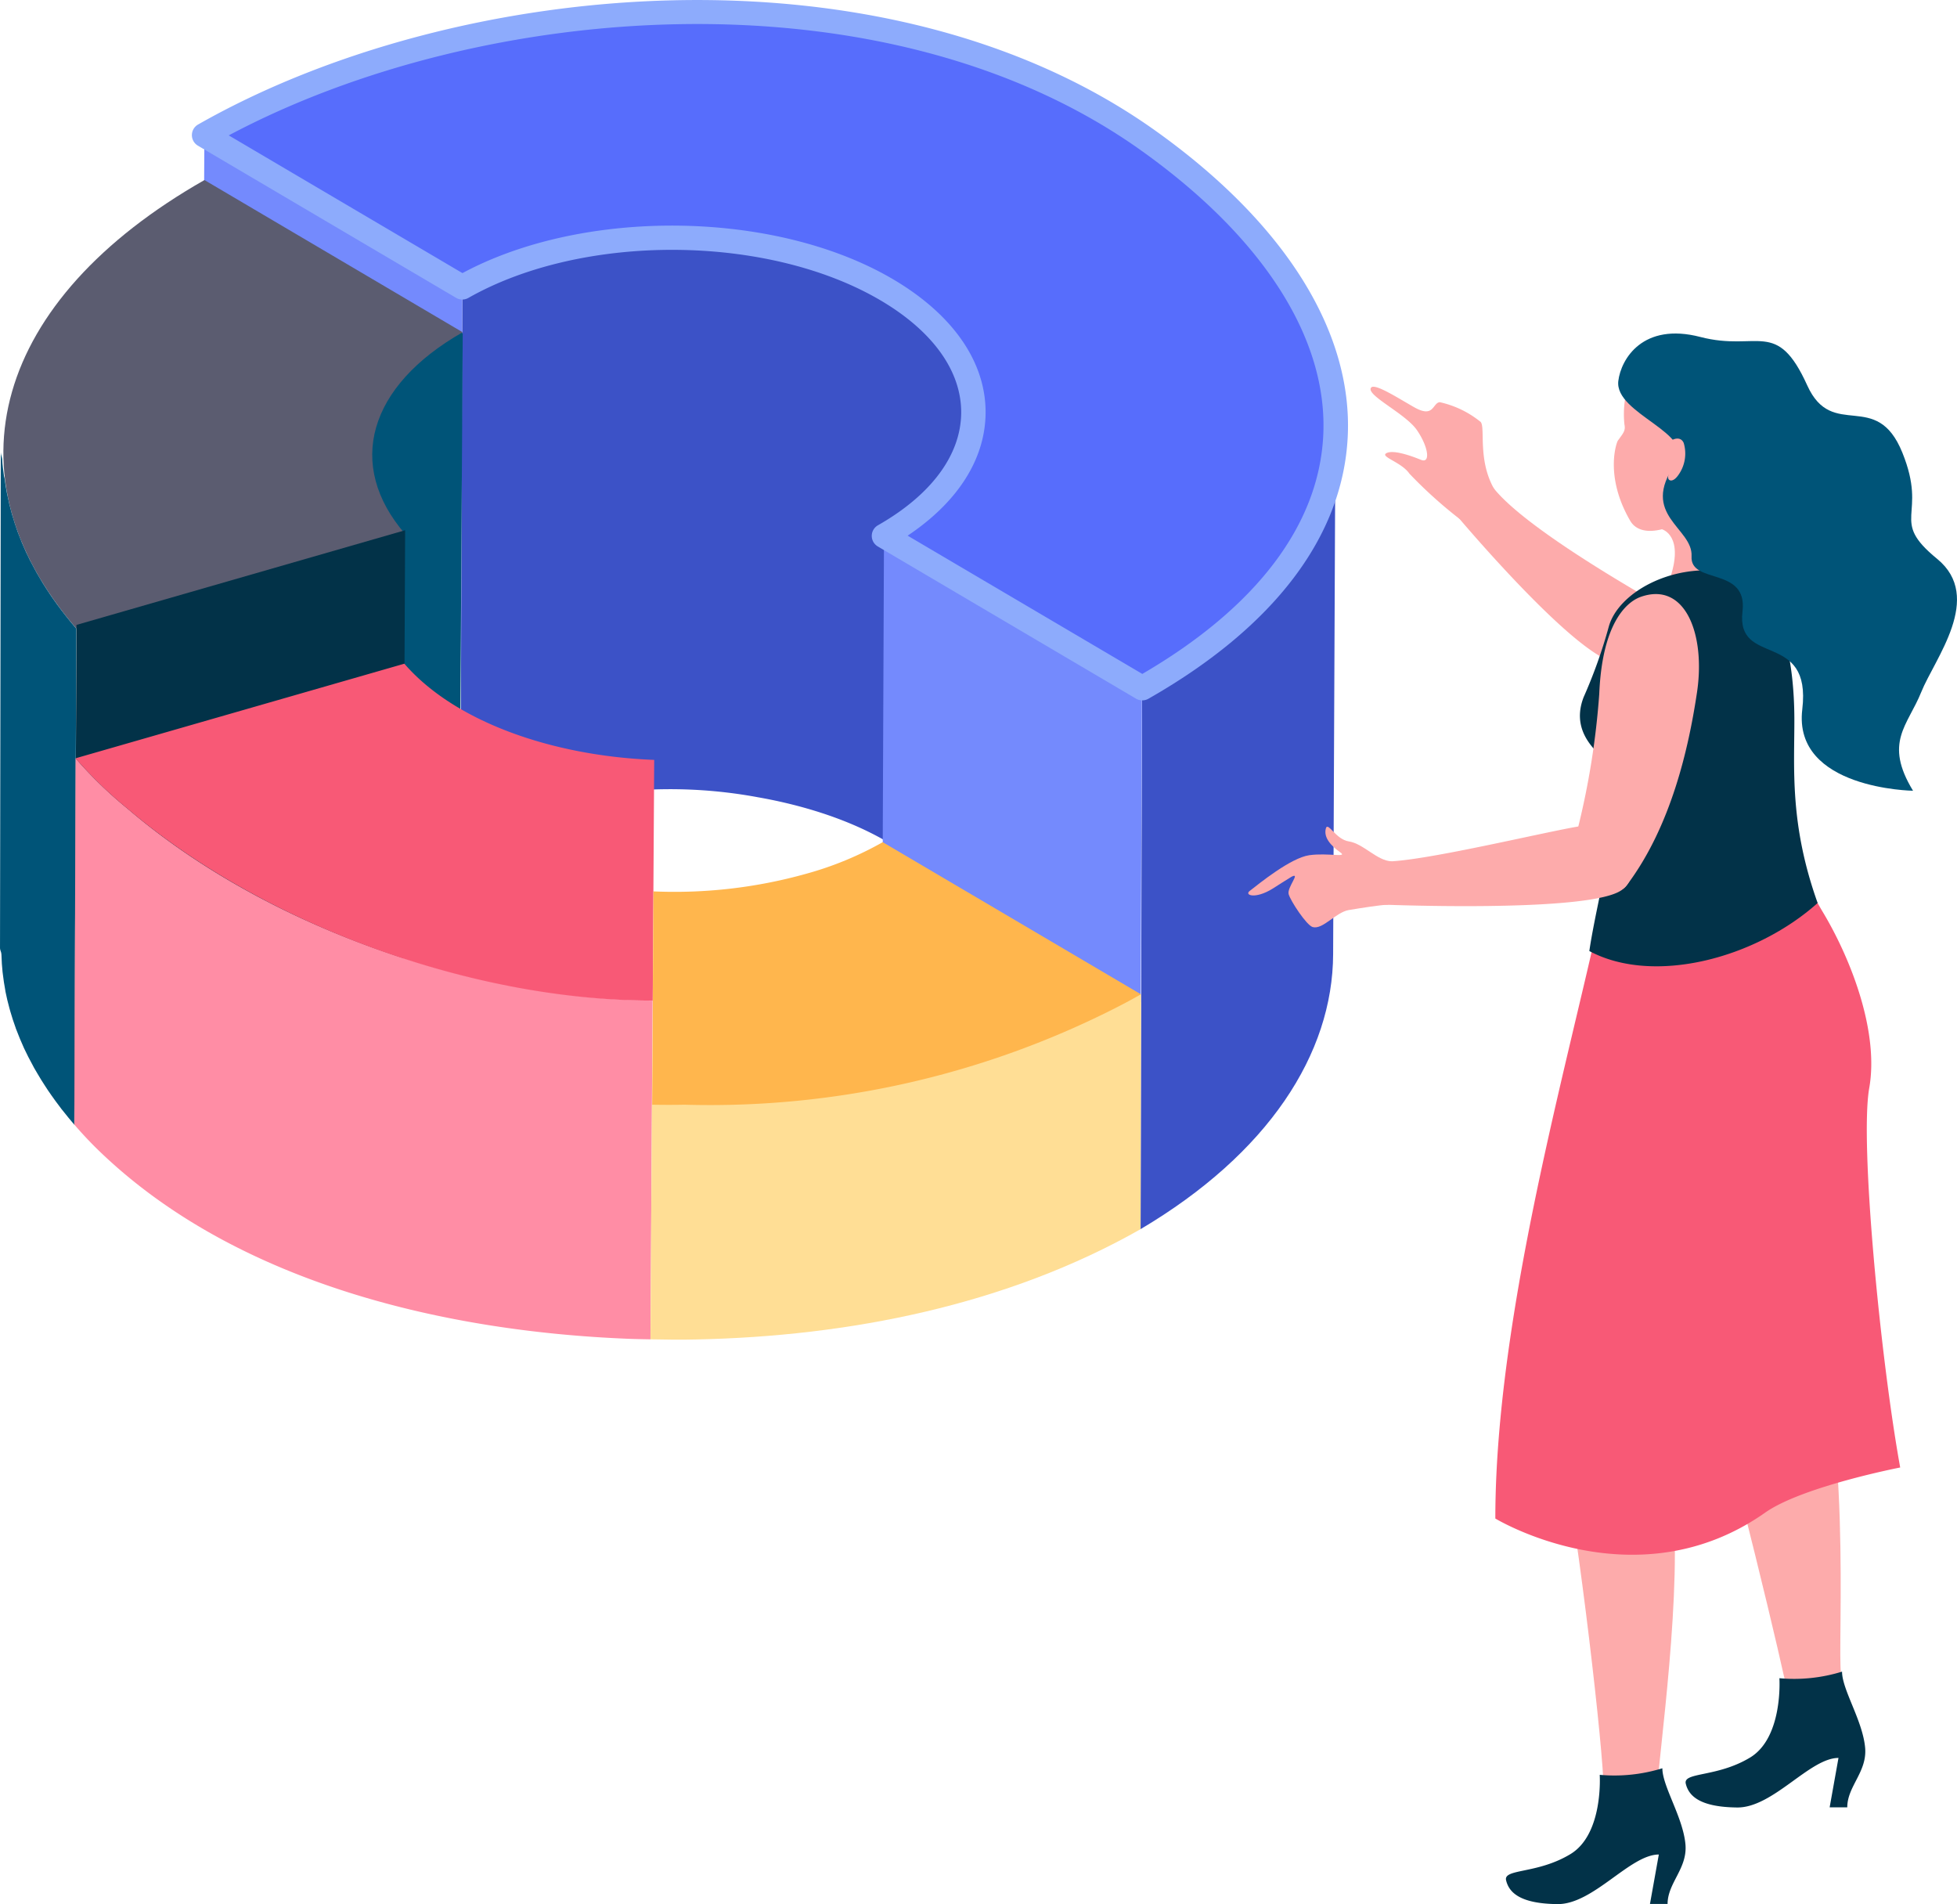
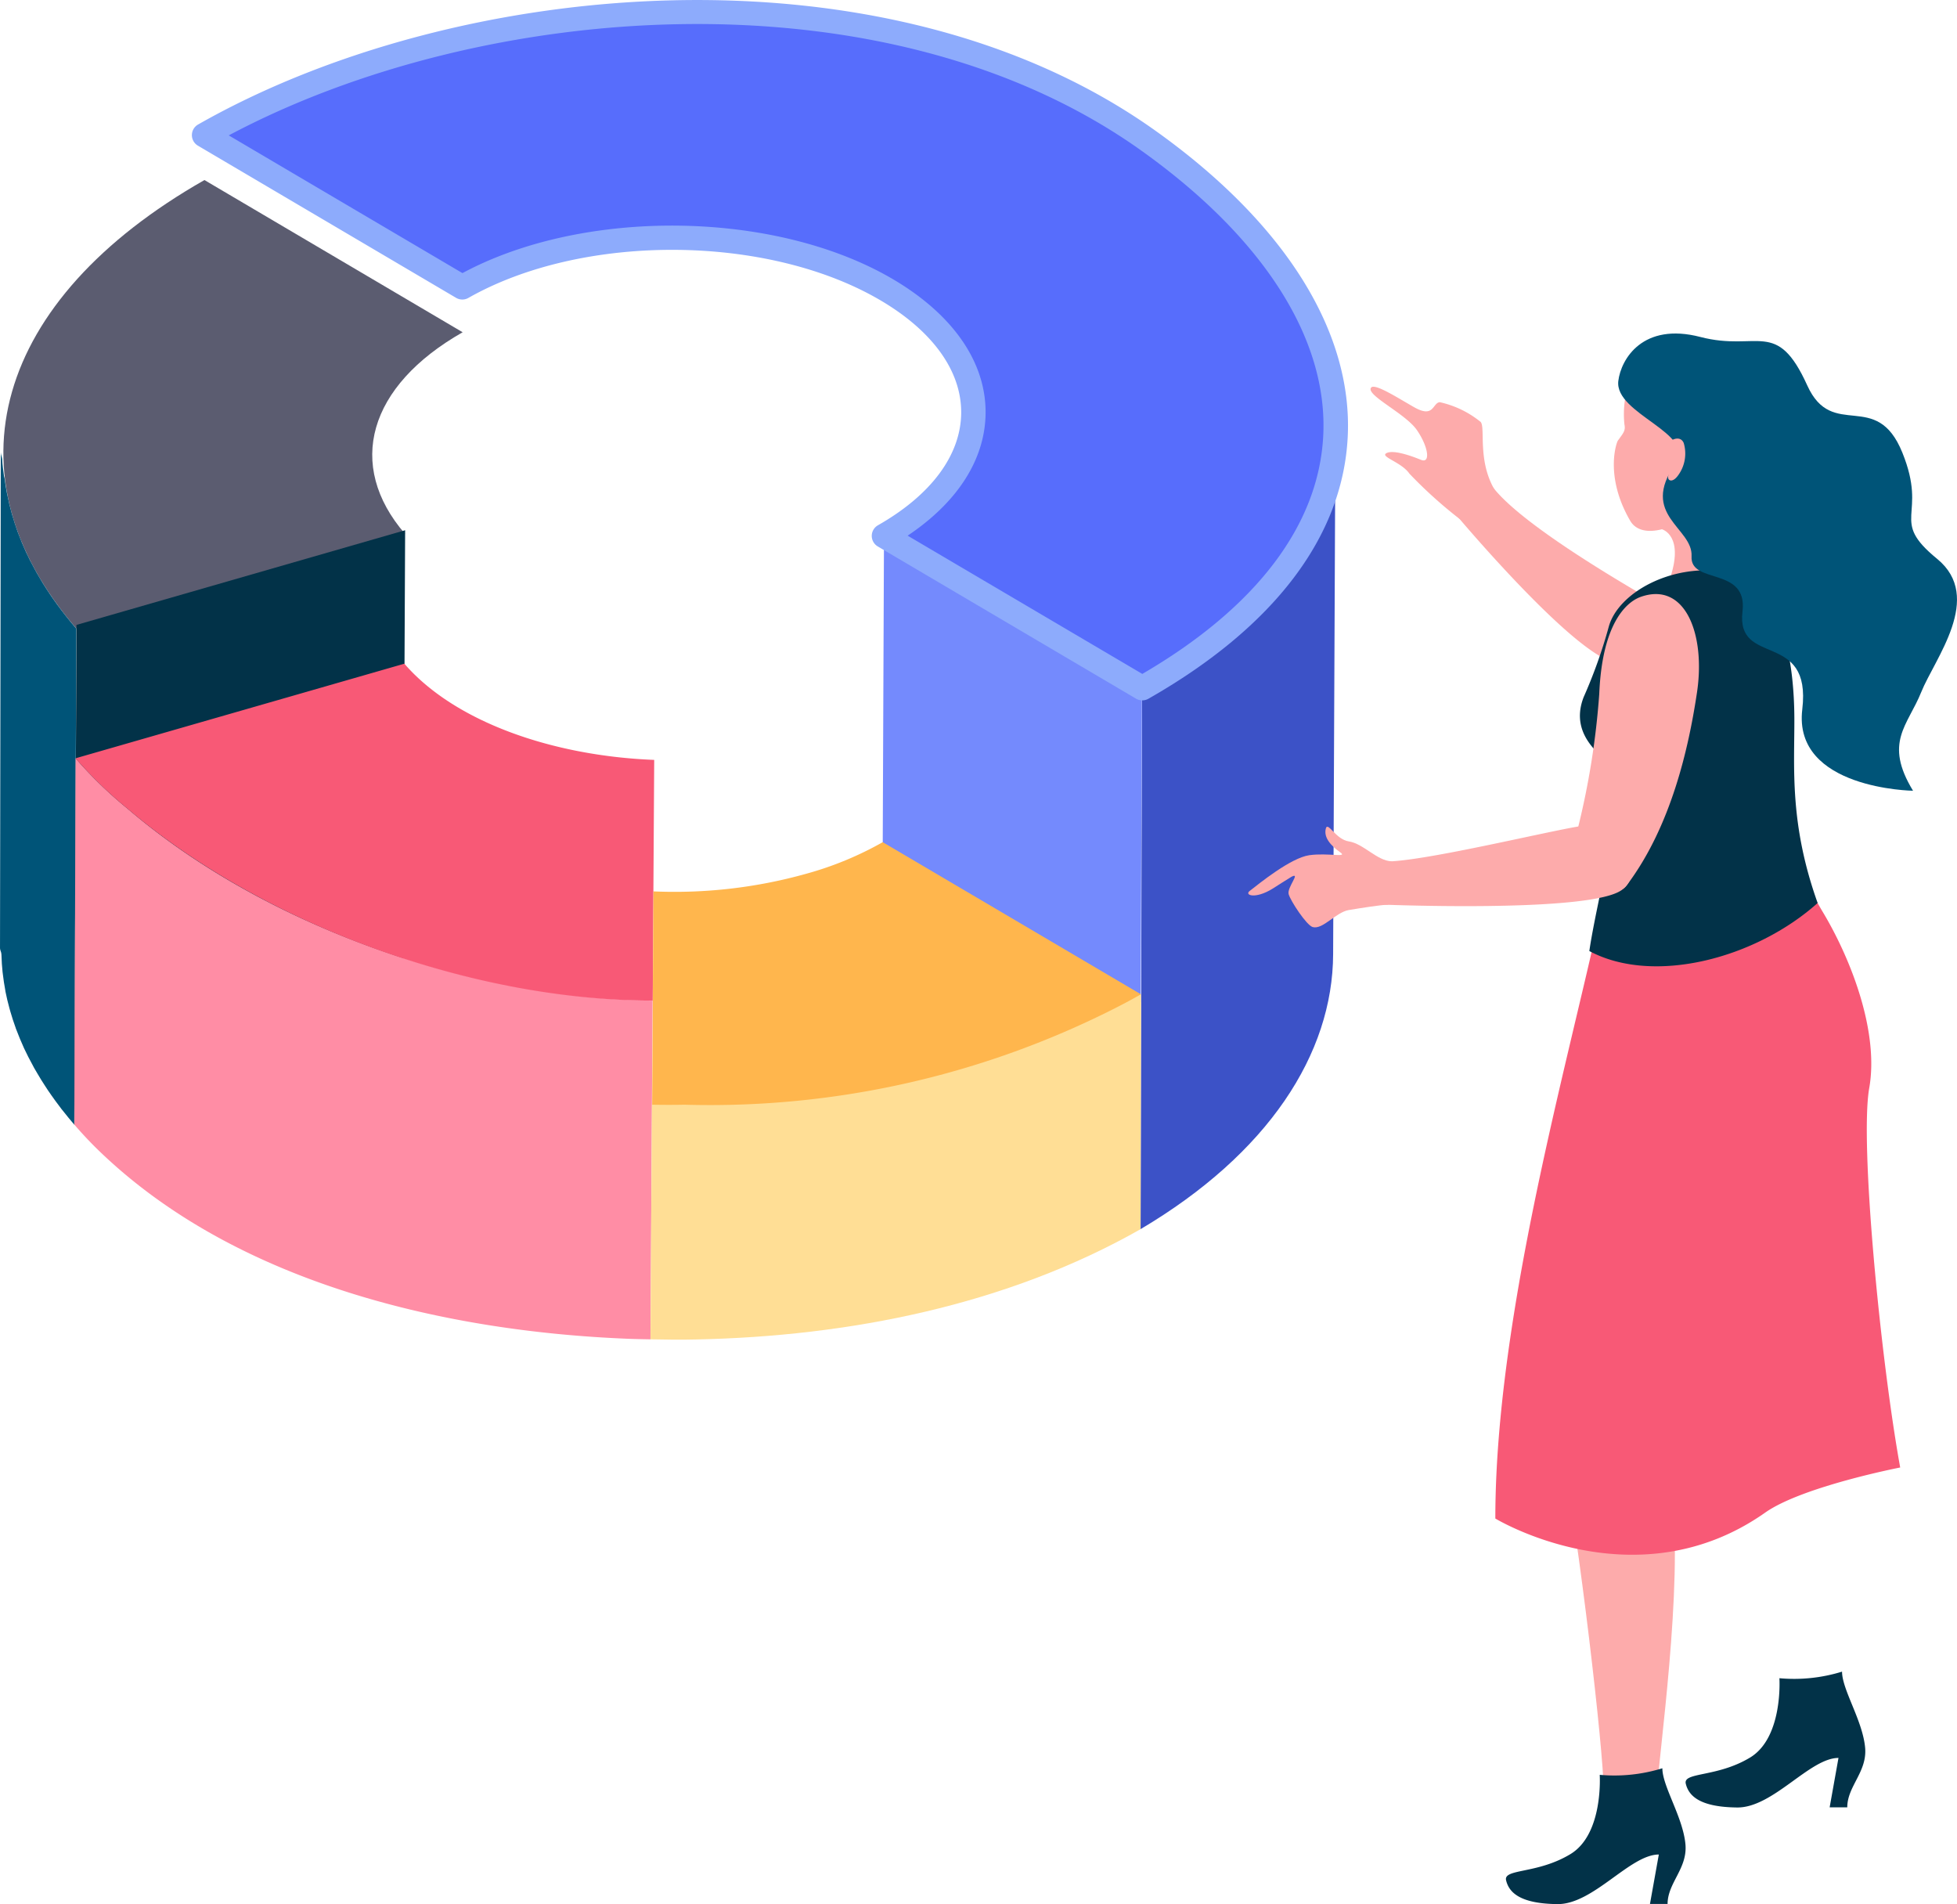
<svg xmlns="http://www.w3.org/2000/svg" height="178.364" viewBox="0 0 183.341 178.364" width="183.341">
  <path d="m618.487 127-.213 48.463c-.032 9.358-6.1 18.695-18.042 25.763l.14-51.953s18.085-12.912 18.115-22.273z" fill="#3c52c7" transform="translate(-493.38 -86.087)" />
-   <path d="m593.471 124.807c-2.716-7.389-13.324-13.053-20.385-14.372-7.987-1.492-17.685-2.133-28.317 3.861l-.175 52.964a30.68 30.68 0 0 1 4.065-1.917 45.063 45.063 0 0 1 23.813-2.021c6.77 1.191 15.2 4.2 18.749 10.624a12.208 12.208 0 0 1 .842 1.6c.093.255.226.508.348.766 0 .002 1.255-50.98 1.06-51.505z" fill="#3c52c7" transform="translate(-501.453 -88.638)" />
  <path d="m603.305 178.781-24.168-14.241.12-29.43 24.168 14.242z" fill="#748afd" transform="translate(-496.441 -84.911)" />
-   <path d="m547.554 174.116-24.169-14.242.292-57.516 24.169 14.24z" fill="#748afd" transform="translate(-504.53 -89.663)" />
  <path d="m612.109 104.33c22.931 16.369 24 37.256-.6 51.26l-24.195-14.26c11.059-6.3 11.181-16.61.271-23.042s-28.716-6.536-39.781-.245l-24.188-14.256c24.601-14.005 64.031-16.921 88.493.543z" fill="#576dfc" transform="translate(-504.497 -91.131)" />
  <path d="m611.653 156.876a1.149 1.149 0 0 1 -.582-.159l-24.195-14.26a1.145 1.145 0 0 1 .015-1.981c5-2.846 7.766-6.582 7.8-10.523.03-3.91-2.647-7.653-7.539-10.536-10.573-6.229-27.9-6.336-38.633-.237a1.147 1.147 0 0 1 -1.147-.009l-24.189-14.255a1.145 1.145 0 0 1 .016-1.982c24.307-13.837 64.515-17.393 89.725.606 12.1 8.636 18.483 18.825 17.977 28.688-.48 9.345-6.938 17.818-18.676 24.5a1.154 1.154 0 0 1 -.572.148zm-21.979-15.428 21.986 12.952c10.662-6.219 16.519-13.917 16.948-22.3.465-9.055-5.579-18.539-17.019-26.706-23.873-17.044-61.7-14.117-85.516-1.441l21.894 12.9c11.4-6.132 29.329-5.912 40.344.578 5.625 3.316 8.7 7.765 8.666 12.526-.033 4.324-2.609 8.349-7.303 11.491z" fill="#8dabfc" transform="translate(-504.642 -91.271)" />
-   <path d="m529.787 109.678-.328 53.232 17.214 10.144.327-53.233z" fill="#005478" transform="translate(-503.649 -88.601)" />
  <path d="m526.033 106 24.189 14.258c-8.85 5.035-10.964 12.438-5.4 18.885l-30.793 8.869c-12.383-14.348-7.678-30.812 12.004-42.012z" fill="#5b5c70" transform="translate(-506.879 -89.134)" />
  <path d="m507.29 130.483c.006.071.049.145.056.22.06.491.147.982.239 1.473.01.058.026.117.04.177.1.51.226 1.024.365 1.534.029.1.058.206.088.309.147.5.311 1.013.495 1.521.025.073.058.15.087.226.2.543.427 1.086.676 1.628.008.018.015.037.024.054.253.547.532 1.095.833 1.637.056.1.109.206.171.31.086.156.179.311.271.465.105.181.213.36.323.542.1.158.2.314.3.471.113.179.229.356.352.536.1.156.214.311.322.467.124.179.252.354.38.532.116.155.231.311.35.466s.235.306.354.458q.505.646 1.053 1.285l-.191 46.458c-.369-.428-.717-.857-1.056-1.286-.039-.053-.087-.105-.13-.158-.078-.1-.148-.2-.223-.3-.117-.155-.235-.31-.35-.466-.128-.176-.252-.353-.379-.53-.109-.158-.218-.313-.326-.471-.118-.177-.235-.354-.348-.534-.1-.157-.2-.314-.3-.471-.11-.179-.215-.358-.323-.54-.093-.155-.186-.31-.274-.466-.029-.052-.06-.1-.087-.151s-.052-.106-.081-.159c-.3-.544-.581-1.09-.835-1.636-.008-.018-.014-.035-.022-.053-.25-.544-.471-1.089-.677-1.629-.018-.052-.041-.1-.061-.15-.009-.026-.016-.052-.024-.08-.184-.5-.347-1.01-.494-1.518-.031-.1-.06-.2-.086-.308-.141-.51-.265-1.024-.366-1.536 0-.016-.008-.031-.01-.05-.009-.041-.011-.085-.017-.127-.092-.49-.166-.979-.223-1.471-.009-.073-.022-.145-.028-.221-.054-.508-.086-1.017-.1-1.526 0-.049-.01-.1-.01-.152-.006-.177-.128-.358-.128-.534l.072-46.4v-.049c0 .23.129.457.136.685.014.501.107 1.008.162 1.518z" fill="#005478" transform="translate(-506.919 -85.903)" />
  <path d="m543.72 192.853-30.72-2.527.2-46.81 30.792-8.869z" fill="#023248" transform="translate(-506.037 -84.978)" />
  <path d="m517.987 158.022c12.929 11.078 32.222 17.7 48.83 17.976l.357.017-.2 31.716s-1.4-.021-2.108-.052c-17.035-.681-36.265-5.135-49.057-17.135a36.661 36.661 0 0 1 -2.809-2.929l.119-34.313a38.735 38.735 0 0 0 4.868 4.72z" fill="#ff8da5" transform="translate(-506.037 -82.271)" />
  <path d="m567.311 154.576-.139 22.562s-.326-.017-.366-.017c-16.561-.1-35.964-7.006-48.837-17.976a38.856 38.856 0 0 1 -4.865-4.72l30.8-8.86c4.65 5.382 13.744 8.635 23.407 9.011z" fill="#f85976" transform="translate(-506.022 -83.394)" />
  <path d="m606.087 172.609-.032 22c-12.549 7.127-27.352 10.045-41.665 10.333-1.424.031-2.547.024-4.251-.014l.135-21.994c1.705.024 45.196-9.975 45.813-10.325z" fill="#ffde95" transform="translate(-499.197 -79.47)" />
  <path d="m581.876 160.164 24.191 14.254q-.926.522-1.849 1.005a83.894 83.894 0 0 1 -40.944 9.334c-1.007.023-2.013.016-3 0v-.015l.122-19.966a45.716 45.716 0 0 0 14.336-1.659 31.286 31.286 0 0 0 7.144-2.953z" fill="#ffb64d" transform="translate(-499.178 -81.276)" />
  <g fill="#fdabab">
    <path d="m648.848 139.03-5.3.885c1.552-4.294-.66-4.877-.66-4.877l2.209-3.714z" transform="translate(-487.191 -85.46)" />
    <path d="m629.495 131.138c1.943 2.523 7.6 6.328 14.019 10.078 2.917 1.706 1.324 6.96-2.531 6.337s-14.886-13.77-14.886-13.77a3.021 3.021 0 0 1 3.398-2.645z" transform="translate(-489.627 -85.49)" />
    <path d="m623.148 124.833c1.855 1.052 1.694-.4 2.383-.479a9.224 9.224 0 0 1 3.842 1.858c.463.6-.357 3.783 1.445 6.583.324.5-3.39 2.524-3.39 2.524a42.154 42.154 0 0 1 -4.736-4.268c-.737-1.087-2.807-1.587-2.148-1.925s2.322.261 3.234.63.694-1.218-.385-2.786-4.807-3.28-4.294-3.976c.332-.453 2.569 1.006 4.049 1.839z" transform="translate(-490.65 -86.681)" />
-     <path d="m656.895 184.867s-3.49 8.792-.7 15.04c4.536 10.148 2.983 31.989 3.359 34.552s-4.231 5.317-5.36.19-6.513-27.677-8.9-33.082-1.459-15.516-1.459-15.516z" transform="translate(-487.079 -77.691)" />
    <path d="m648.405 191.261c-2.174 4.481-4.456 17.737-3.323 26.014s-1.28 24.861-1.343 27.459-4.817 4.5-5.061-.771-2.745-26.209-4.175-32.01 1.02-23.435 1.02-23.435 15.058-1.739 12.882 2.743z" transform="translate(-488.473 -77.21)" />
  </g>
  <path d="m636.167 243.964c3.112-1.879 2.745-7.426 2.745-7.426a15.224 15.224 0 0 0 5.869-.616c0 1.69 1.931 4.582 2.162 7.121.207 2.267-1.673 3.61-1.673 5.59h-1.651l.83-4.631c-2.7 0-6.143 4.686-9.508 4.645-3.531-.041-4.531-1.111-4.8-2.226s2.918-.574 6.026-2.457z" fill="#023248" transform="translate(-489.043 -70.283)" />
  <path d="m650.869 236.063c3.109-1.884 2.744-7.429 2.744-7.429a15.224 15.224 0 0 0 5.869-.616c0 1.69 1.931 4.582 2.162 7.121.207 2.267-1.673 3.611-1.673 5.59h-1.651l.828-4.628c-2.7 0-6.14 4.685-9.506 4.642-3.53-.04-4.529-1.111-4.8-2.225s2.917-.574 6.027-2.455z" fill="#023248" transform="translate(-486.91 -71.43)" />
  <path d="m656.334 158.828a37.3 37.3 0 0 0 3.687 8.211c2.677 4.516 5.178 11.2 4.267 16.351-.9 5.085 1.036 25.239 2.9 35.545 0 0-9.172 1.778-12.643 4.221-12.141 8.553-25.286.558-25.286.558 0-21.947 9.161-50.386 11.028-62.968z" fill="#f85976" transform="translate(-489.169 -81.469)" />
  <path d="m636.531 149.8a46.8 46.8 0 0 0 2.339-6.552c.861-3.231 5.935-6.009 10.952-5.17 5.508.92 6.432 8.792 6.447 13.761.013 4.607-.472 9.819 2.181 17.251-5.827 5.211-15.384 7.713-21.389 4.5.727-5.006 3.209-13.45 2.108-17.239-.186-.643-4.175-2.618-2.638-6.551z" fill="#023248" transform="translate(-488.165 -84.503)" />
  <path d="m639.949 126.587a9.29 9.29 0 0 1 .052-2.373c.6-4.983 7.677-.373 10.113 3.677s-7.576 11.233-9.631 7.69c-2.416-4.167-1.28-7.323-1.152-7.5.488-.681.738-.919.618-1.494z" fill="#fdabab" transform="translate(-487.762 -86.806)" />
  <path d="m647.011 118.879c5.392 1.4 7.148-1.783 10.013 4.541 2.364 5.211 6.474.266 8.911 6.3s-1.3 6.217 3.255 9.943c4.407 3.607-.232 9.35-1.491 12.485s-3.531 4.7-.767 9.237c0 0-11.269-.149-10.376-7.622s-6.229-3.9-5.6-9.177c.506-4.236-4.925-2.484-4.773-5.159s-4.91-3.854-1.514-8.67c2.015-2.857-5.719-4.653-5.348-7.755.248-2.057 2.3-5.524 7.69-4.123z" fill="#005478" transform="translate(-487.71 -87.313)" />
  <g fill="#fdabab">
    <path d="m644.888 127.561a3.452 3.452 0 0 1 -.5 3c-.555.8-1.042.528-.955.115.112-.528-.467-1.478-.177-2.848.077-.391 1.244-1.153 1.632-.267z" transform="translate(-487.15 -86.066)" />
    <path d="m638.013 149.234c.268-6.528 2.482-8.616 3.913-9.113 4.167-1.445 6.053 3.546 5.246 8.949-.769 5.153-2.414 12.556-6.59 18.087-1.647 2.179-4.838-3.845-4.544-5.458a73.934 73.934 0 0 0 1.975-12.465z" transform="translate(-488.188 -84.22)" />
    <path d="m614.764 161.569c1.754-.246 3.649.263 2.9-.268-.84-.6-1.589-1.367-1.348-2.247.183-.664.927 1.037 2.139 1.22 1.383.208 2.644 1.816 4.012 1.867 0 0 .175 4.078-.381 4.074s-2.375.286-3.607.488-2.441 1.856-3.392 1.6c-.576-.153-2.093-2.464-2.26-3.088s1.175-2.1.263-1.623c-.163.085-1.6 1.01-1.762 1.11-1.632 1.011-2.664.611-2.156.22.862-.669 3.841-3.103 5.592-3.353z" transform="translate(-492.101 -81.459)" />
    <path d="m620.049 162.152c2.952.281 15.6-2.84 18.833-3.323 1.471-.223 6.612 3.754 3.739 5.982s-22.888 1.382-22.888 1.382a2.894 2.894 0 0 1 .316-4.041z" transform="translate(-490.65 -81.47)" />
  </g>
</svg>